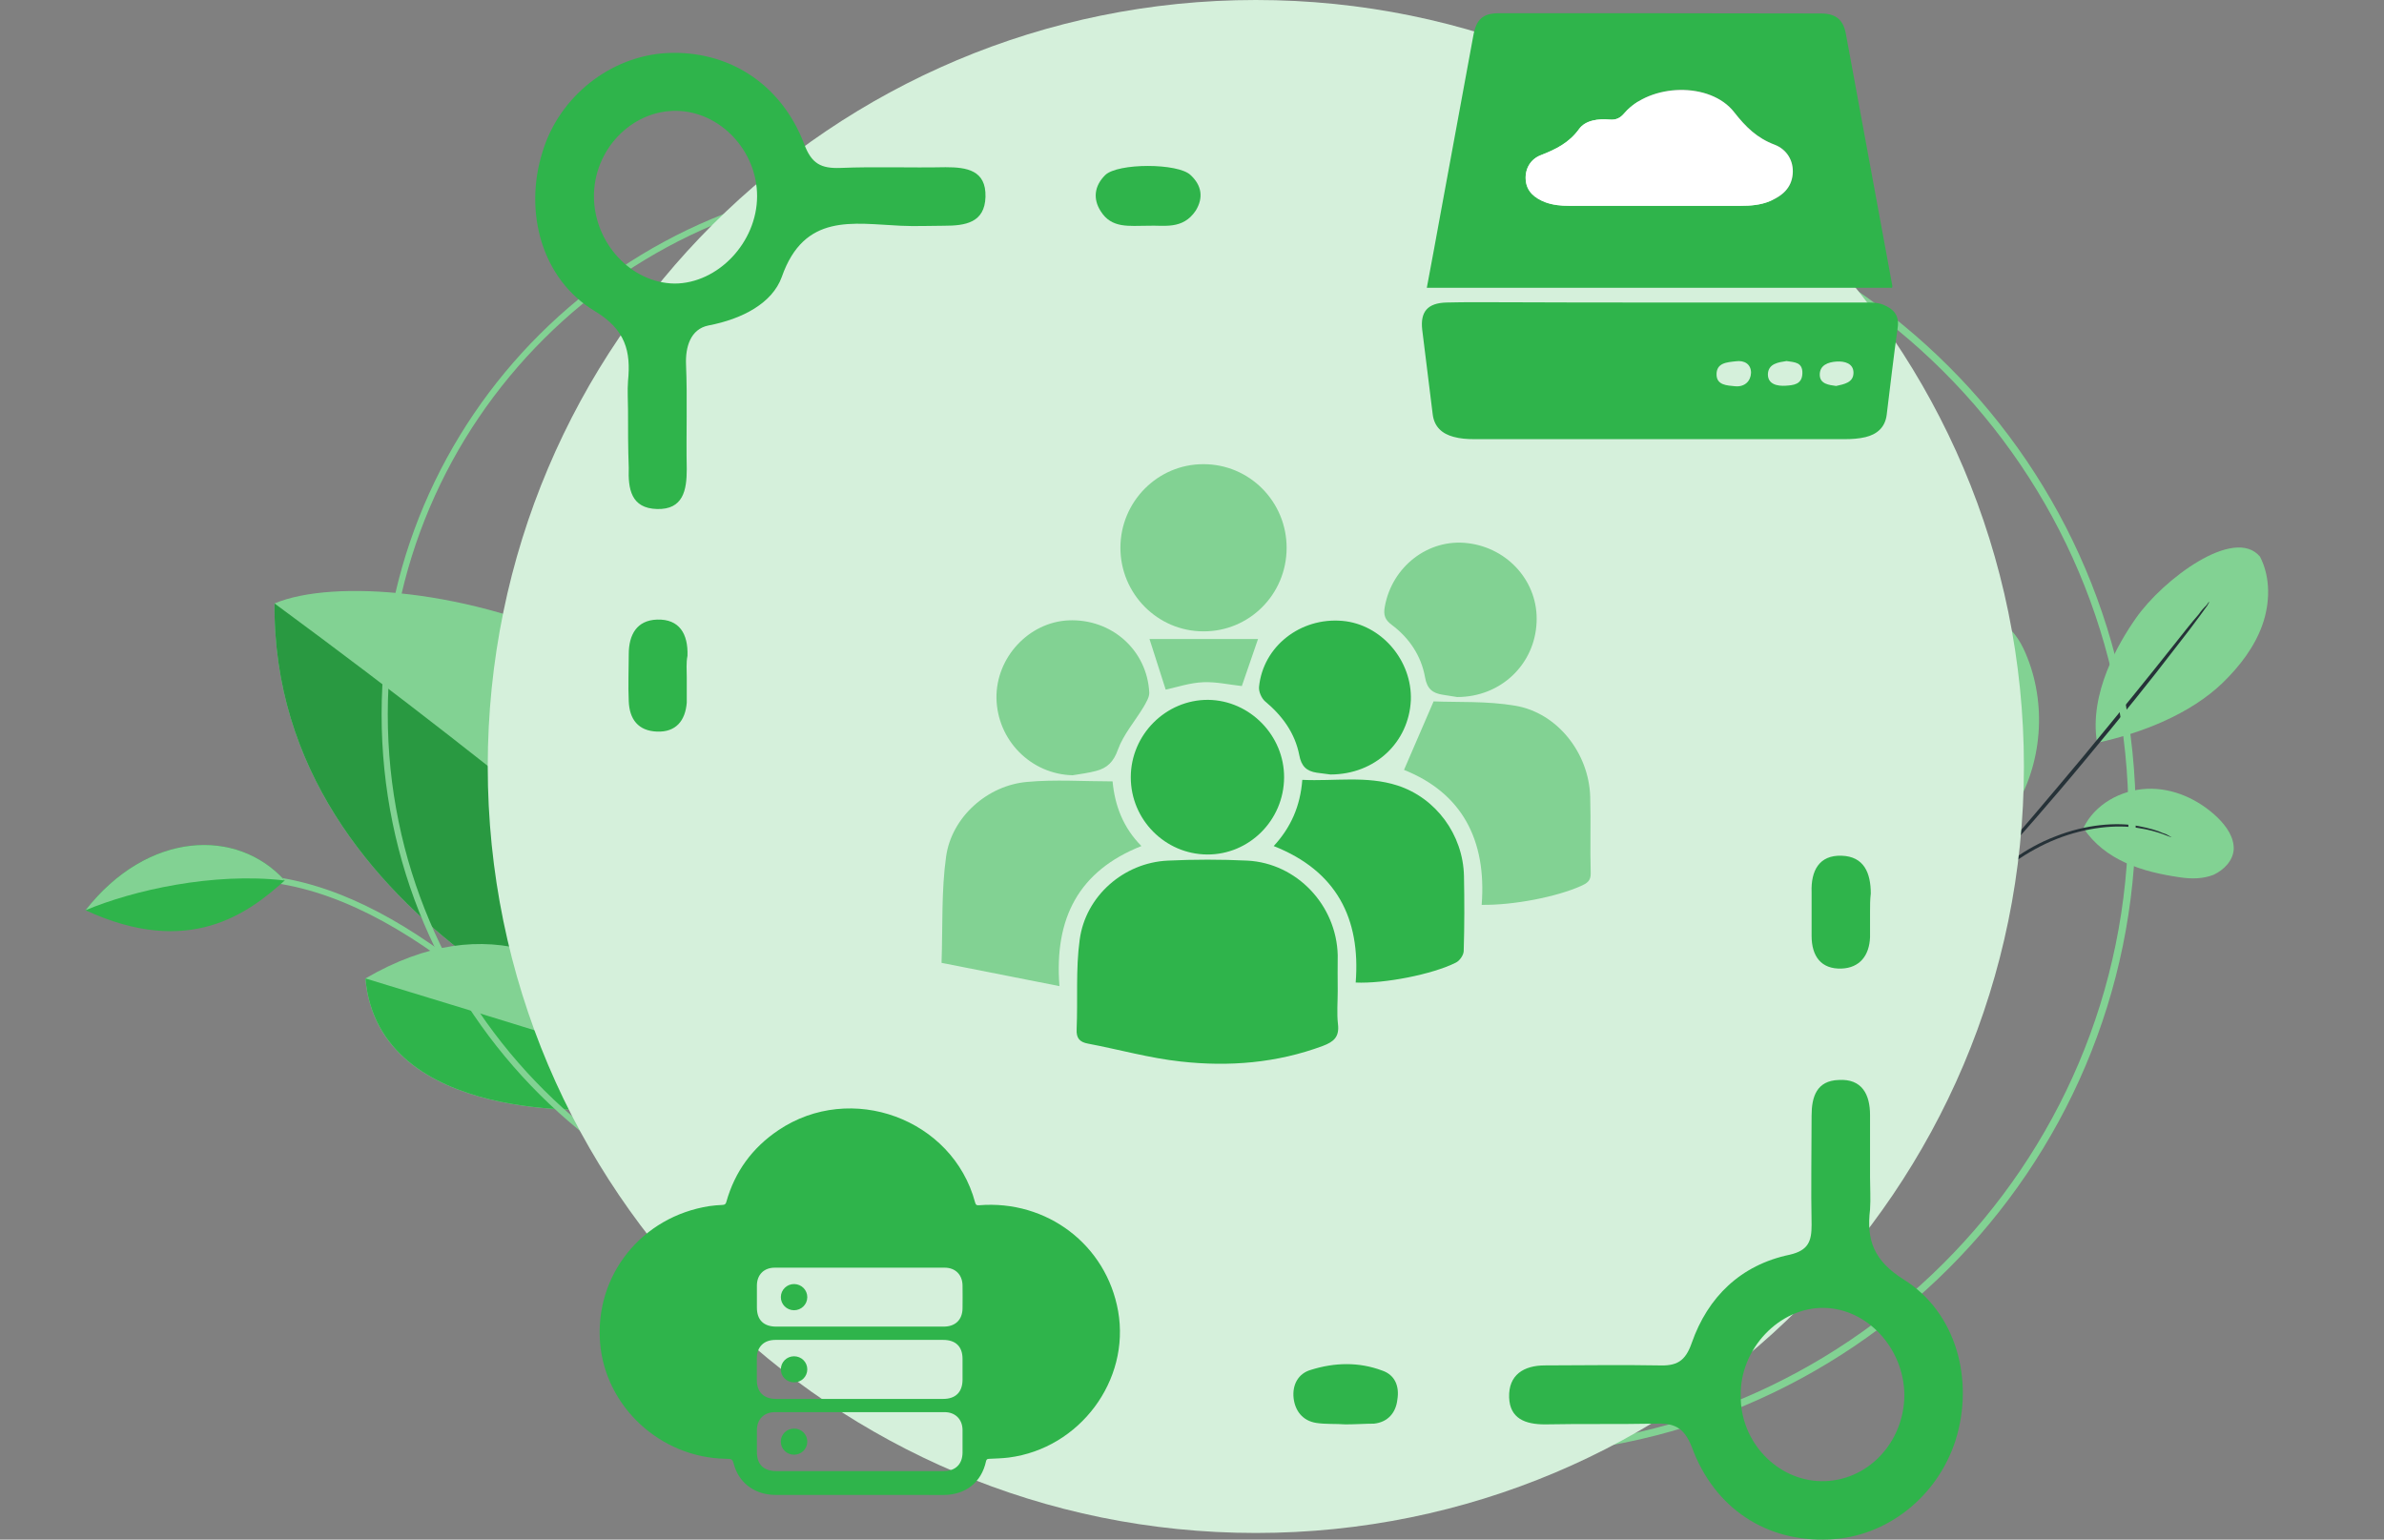
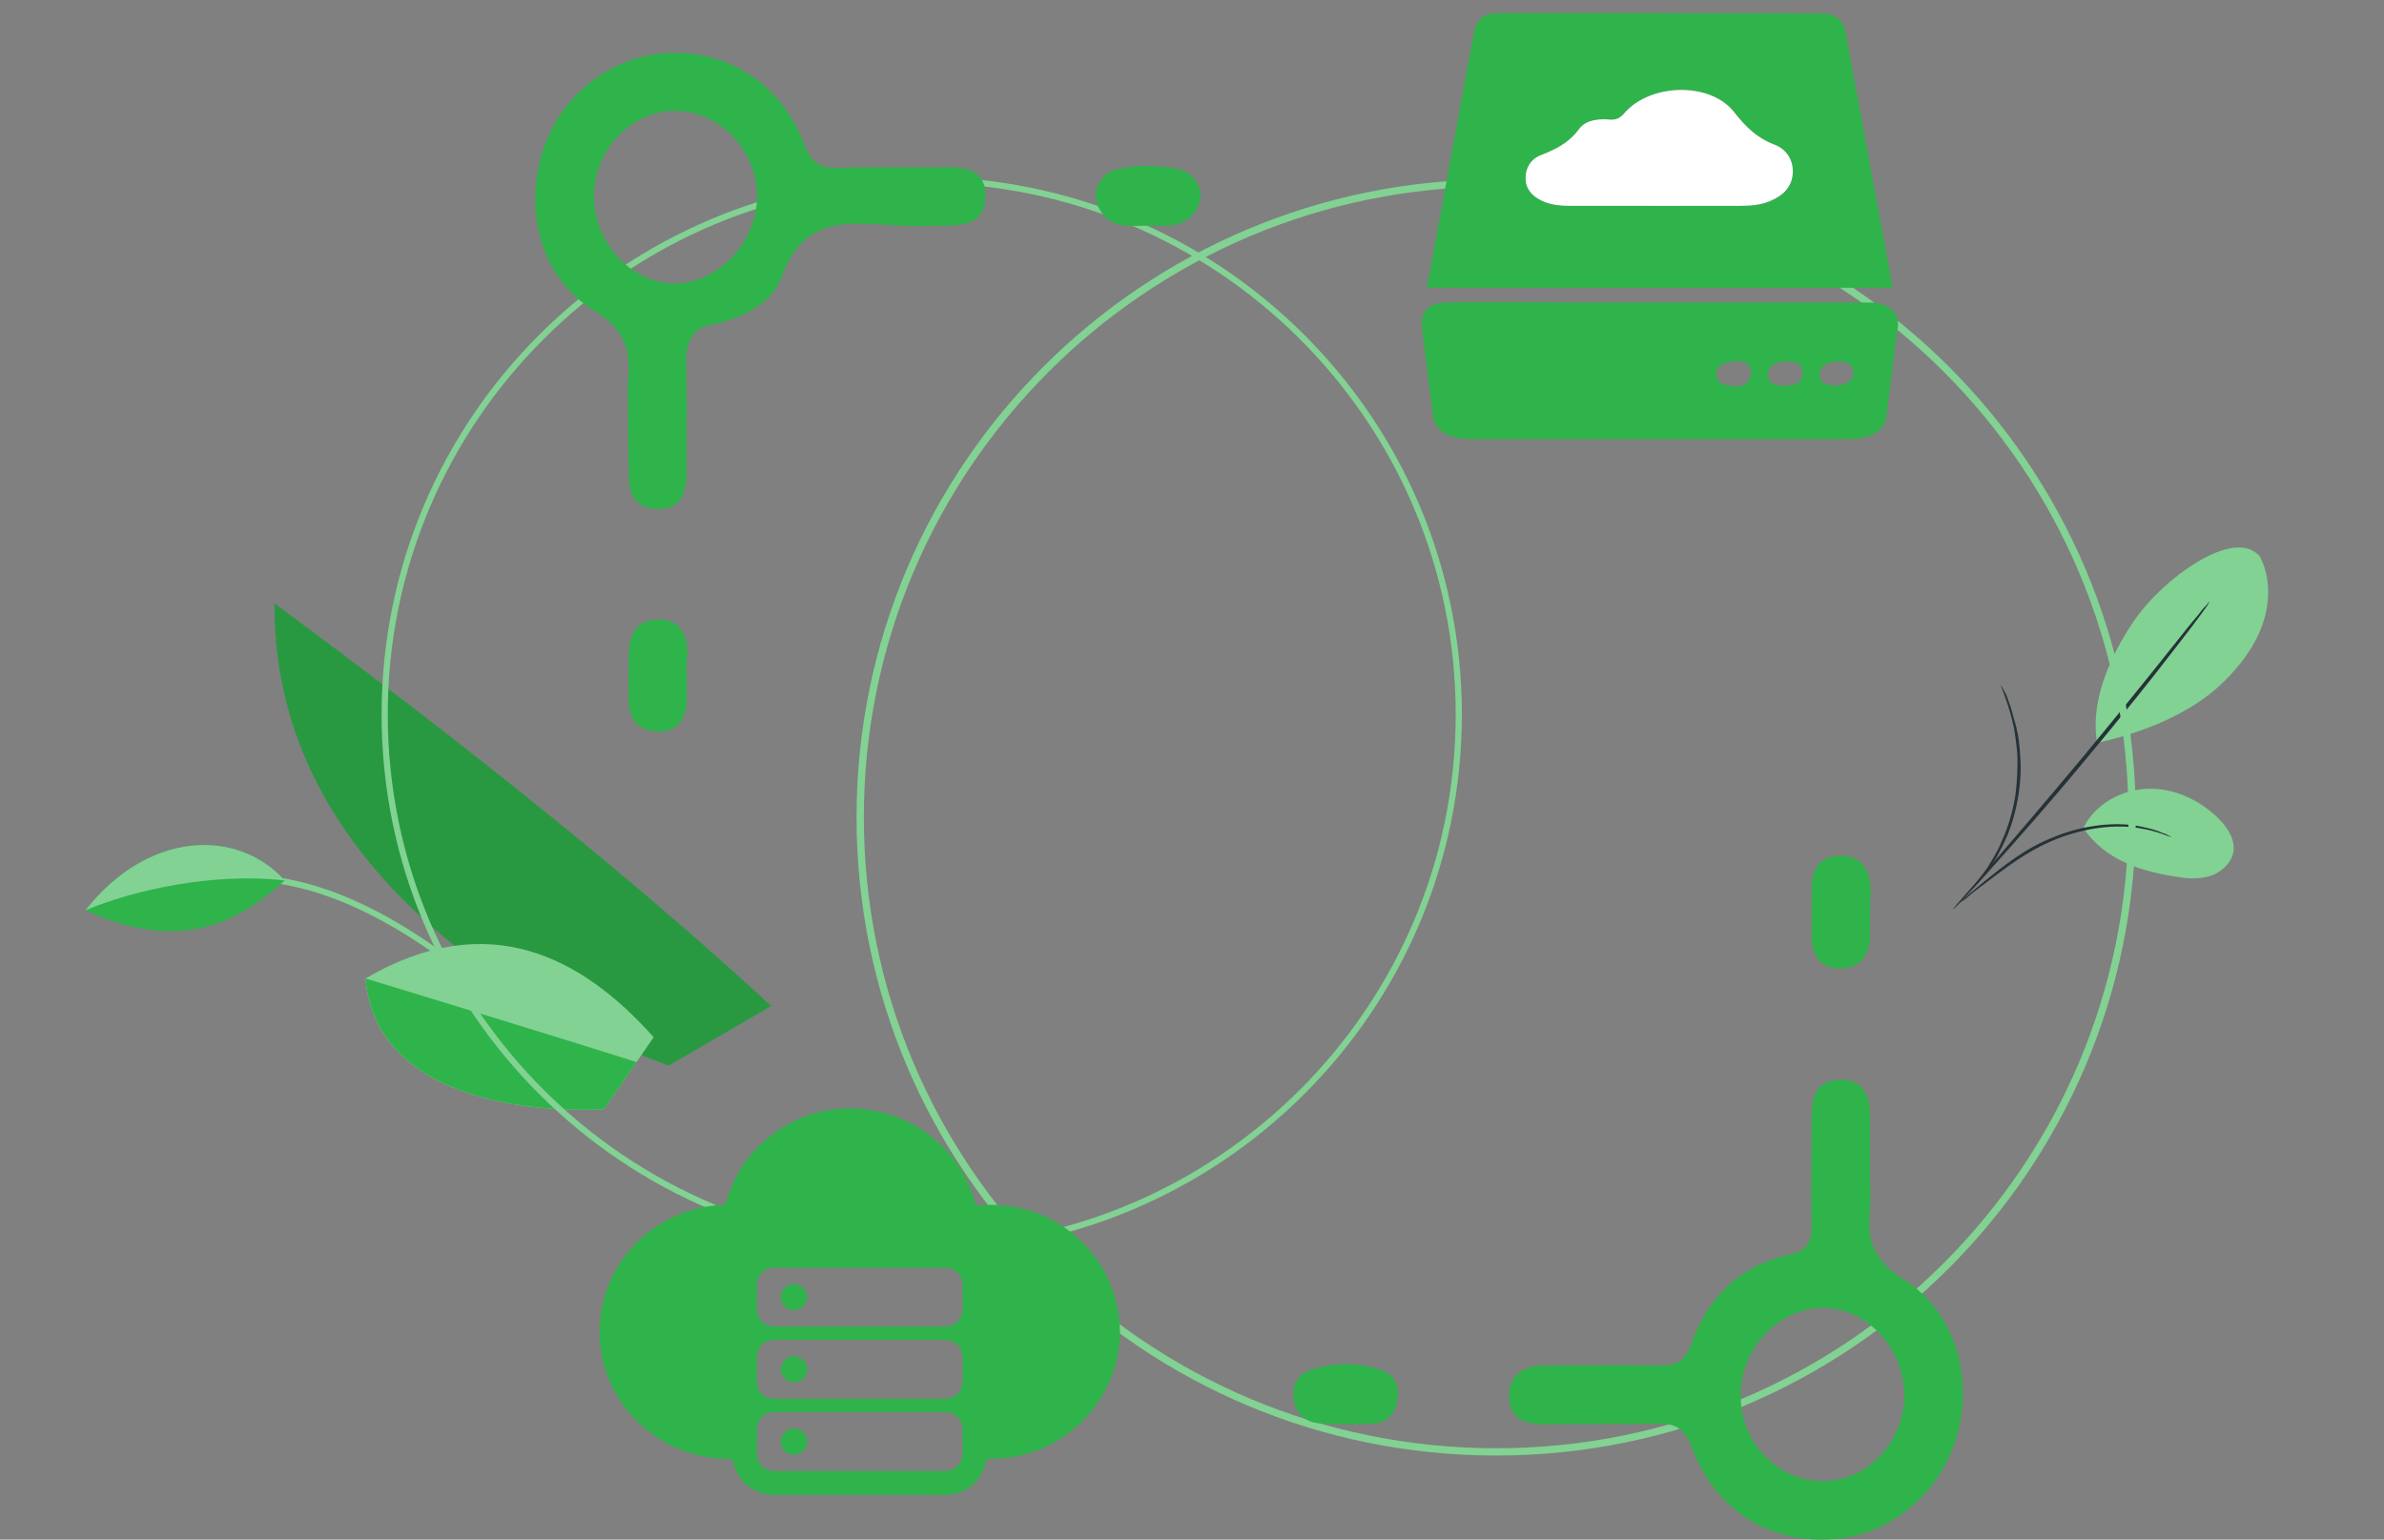
<svg xmlns="http://www.w3.org/2000/svg" width="480" height="310" viewBox="0 0 480 310" fill="none">
  <rect x="0" y="0" width="480" height="310" fill="#808080" stroke="none" />
  <path d="M455.034 112.082C457.212 116.301 457.059 121.492 455.497 125.868C453.935 130.244 450.978 134.116 447.562 137.446C441.026 143.779 431.201 147.627 422.231 149.565C420.559 139.64 426.556 129.456 430.028 124.5C435.44 116.715 449.837 105.866 455.034 112.082Z" fill="#82D293" />
  <path d="M419.466 166.734C421.76 161.953 427.005 159.047 432.303 158.825C437.6 158.603 442.76 161.01 446.536 164.662C448.296 166.4 449.825 168.585 449.742 171.024C449.591 173.342 447.733 175.169 445.714 176.128C443.627 176.965 441.256 177.002 438.994 176.66C431.205 175.55 423.864 173.234 419.466 166.734Z" fill="#82D293" />
  <path d="M394.27 181.968C394.27 181.968 394.812 181.508 395.653 180.723C396.615 179.871 397.944 178.815 399.571 177.435C402.892 174.797 407.529 170.792 413.858 168.403C419.997 165.959 426.283 165.508 430.564 166.328C432.704 166.738 434.411 167.228 435.494 167.745C436.063 167.909 436.51 168.14 436.767 168.316C437.024 168.493 437.214 168.548 437.214 168.548C437.159 168.737 434.79 167.337 430.455 166.707C426.242 166.009 420.145 166.515 414.006 168.959C407.867 171.403 403.285 175.218 399.774 177.802C398.079 179.06 396.628 180.182 395.788 180.967C394.88 181.63 394.27 181.968 394.27 181.968Z" fill="#263238" />
  <path d="M444.816 121.255C444.816 121.255 444.639 121.512 444.409 121.959C444.056 122.474 443.581 123.056 443.052 123.828C441.872 125.439 440.041 127.889 437.79 130.733C433.355 136.541 427.13 144.298 419.942 152.908C412.876 161.45 406.205 168.976 401.377 174.364C398.936 177.152 396.902 179.237 395.532 180.793C394.814 181.511 394.339 182.093 393.919 182.485C393.499 182.878 393.322 183.135 393.255 183.013C393.255 183.013 393.431 182.756 393.729 182.431C394.082 181.916 394.624 181.456 395.275 180.617C396.645 179.06 398.611 176.854 400.93 174.133C405.69 168.623 412.172 161.042 419.36 152.433C426.426 143.89 432.773 136.065 437.275 130.379C439.527 127.536 441.303 125.275 442.673 123.719C443.202 122.947 443.799 122.297 444.219 121.905C444.572 121.39 444.748 121.133 444.816 121.255Z" fill="#263238" />
-   <path d="M405.798 162.496C411.51 152.948 412.103 140.492 407.369 130.508C406.139 127.999 404.082 125.149 401.277 125.266C398.473 125.384 396.601 128.336 395.718 131.059C392.01 142.209 395.887 155.54 405.134 163.023" fill="#82D293" />
  <path d="M402.875 137.939C402.875 137.939 403.213 138.549 403.754 139.526C404.025 140.015 404.241 140.693 404.525 141.493C404.809 142.293 405.092 143.093 405.322 144.083C405.551 145.073 405.97 146.117 406.146 147.297C406.443 148.409 406.563 149.778 406.684 151.148C406.926 153.886 406.923 156.76 406.433 159.904C405.943 163.048 405.127 165.893 404.109 168.372C403.539 169.645 403.023 170.729 402.386 171.88C401.87 172.964 401.219 173.803 400.635 174.765C400.174 175.659 399.455 176.376 398.981 176.958C398.506 177.54 398.031 178.122 397.611 178.515C396.77 179.3 396.418 179.814 396.35 179.692C396.282 179.57 398.018 177.81 400.31 174.466C400.772 173.572 401.423 172.733 401.939 171.649C402.522 170.687 402.97 169.482 403.54 168.208C404.558 165.729 405.374 162.884 405.81 159.93C406.178 156.853 406.303 153.912 406.129 151.296C406.008 149.927 405.833 148.747 405.658 147.567C405.483 146.388 405.185 145.276 404.956 144.286C403.848 140.272 402.753 138.007 402.875 137.939Z" fill="#263238" />
  <path d="M114.046 214.031C114.076 214.015 114.099 213.984 114.13 213.968C114.344 213.741 114.339 213.393 114.112 213.179C95.91 195.59 81.878 185.413 68.635 180.165C61.042 177.165 53.803 175.833 46.507 176.089C38.871 176.363 31.358 178.385 23.552 182.253C23.275 182.396 23.156 182.73 23.299 183.007C23.441 183.284 23.775 183.404 24.052 183.261C55.562 167.624 82.512 184.229 113.326 213.993C113.537 214.176 113.839 214.196 114.046 214.031Z" fill="#82D293" />
  <path d="M57.331 177.285C47.731 166.655 29.762 167.289 17.216 183.278C38.116 192.934 49.992 183.872 57.331 177.285Z" fill="#2FB44B" />
  <path d="M57.331 177.285C42.928 175.596 26.737 179.267 17.216 183.278C29.762 167.289 47.731 166.655 57.331 177.285Z" fill="#82D293" />
-   <path d="M162.495 198.345C166.569 129.804 78.846 111.592 55.273 121.502C54.738 187.928 134.666 214.558 134.666 214.558L162.495 198.345Z" fill="#82D293" />
  <path d="M134.666 214.558C134.666 214.558 54.738 187.928 55.273 121.502C106.744 159.43 138.434 186.931 155.258 202.562L134.666 214.558Z" fill="#299941" />
  <path d="M131.613 208.85C117.25 192.749 98.369 182.559 73.563 197.019C76.233 226.8 121.584 223.347 121.584 223.347L131.613 208.85Z" fill="#82D293" />
  <path d="M121.599 223.339C121.599 223.339 76.247 226.792 73.578 197.011C73.578 197.011 111.086 208.408 128.166 213.859L121.599 223.339Z" fill="#2FB44B" />
  <path d="M301.241 36.108C230.108 36.108 172.459 93.622 172.459 164.59C172.459 235.557 230.108 293.071 301.241 293.071C372.375 293.071 430.024 235.557 430.024 164.59C430.024 93.622 372.375 36.108 301.241 36.108ZM301.241 37.574C371.566 37.574 428.554 94.429 428.554 164.59C428.554 234.751 371.566 291.605 301.241 291.605C230.916 291.605 173.929 234.714 173.929 164.59C173.929 94.465 230.916 37.574 301.241 37.574Z" fill="#82D293" />
  <path d="M185.585 35.589C125.515 35.589 76.832 84.054 76.832 143.854C76.832 203.655 125.515 252.12 185.585 252.12C245.655 252.12 294.338 203.655 294.338 143.854C294.338 84.054 245.655 35.589 185.585 35.589ZM185.585 36.825C244.973 36.825 293.097 84.733 293.097 143.854C293.097 202.976 244.973 250.884 185.585 250.884C126.198 250.884 78.073 202.945 78.073 143.854C78.073 84.764 126.198 36.825 185.585 36.825Z" fill="#82D293" />
-   <path d="M252.851 308.664C338.261 308.664 407.5 239.567 407.5 154.332C407.5 69.097 338.261 0 252.851 0C167.442 0 98.203 69.097 98.203 154.332C98.203 239.567 167.442 308.664 252.851 308.664Z" fill="#D5F0DB" />
  <path d="M126.447 82.557C126.447 80.666 126.301 78.629 126.447 76.737C127.031 70.772 126.009 66.406 119.732 62.623C109.074 56.221 105.425 42.689 109.22 30.612C112.578 19.409 122.944 11.26 134.331 10.678C146.594 10.096 157.251 16.79 161.923 29.012C163.383 32.941 165.281 33.959 169.223 33.813C176.23 33.523 183.238 33.813 190.391 33.668C194.625 33.668 198.567 34.25 198.421 39.634C198.275 44.872 194.333 45.454 190.099 45.454C187.179 45.454 184.26 45.599 181.34 45.454C171.704 45.017 161.923 42.835 157.397 55.785C155.499 61.023 149.514 64.224 142.652 65.533C139.002 66.261 137.981 69.898 138.127 73.391C138.419 80.375 138.127 87.359 138.273 94.489C138.273 98.708 137.543 102.637 132.287 102.491C127.031 102.346 126.447 98.417 126.593 94.198C126.447 90.269 126.447 86.486 126.447 82.557ZM152.434 39.488C152.434 30.321 144.988 22.464 136.229 22.319C127.177 22.173 119.44 30.176 119.586 39.779C119.732 48.946 127.031 56.949 135.791 57.094C144.55 57.094 152.434 48.8 152.434 39.488Z" fill="#2FB44B" />
  <path d="M138.274 136.394C138.274 138.14 138.274 139.741 138.274 141.487C137.982 145.124 136.084 147.452 132.288 147.307C128.492 147.161 126.74 144.833 126.594 141.196C126.448 137.995 126.594 134.939 126.594 131.738C126.594 127.809 128.2 124.899 132.288 124.754C136.814 124.608 138.566 127.664 138.42 132.029C138.128 133.484 138.274 134.939 138.274 136.394Z" fill="#2FB44B" />
  <path d="M231.122 45.454C227.326 45.454 223.822 46.036 221.632 42.544C220.027 40.071 220.318 37.452 222.508 35.269C224.99 32.795 237.254 32.795 239.735 35.269C241.925 37.306 242.363 39.78 240.757 42.399C238.13 46.327 234.334 45.309 231.122 45.454Z" fill="#2FB44B" />
  <path d="M376.518 236.953C376.518 239.152 376.666 241.351 376.518 243.55C375.783 249.708 377.254 253.813 383.285 257.625C393.876 264.222 397.554 277.857 393.729 290.026C390.052 301.461 379.755 309.525 368.281 309.965C355.777 310.551 345.186 303.807 340.626 291.345C339.008 287.24 336.948 286.507 333.124 286.654C325.769 286.8 318.414 286.654 311.059 286.8C307.087 286.8 303.998 285.627 303.851 281.376C303.704 276.831 306.793 274.925 311.059 274.925C318.708 274.925 326.21 274.778 333.859 274.925C337.537 275.071 339.302 274.192 340.626 270.38C343.862 261.143 350.482 254.693 360.337 252.64C364.162 251.76 364.75 249.854 364.75 246.629C364.603 239.298 364.75 231.968 364.75 224.637C364.75 220.826 365.78 217.6 370.193 217.454C374.9 217.16 376.518 220.386 376.518 224.491C376.518 228.596 376.518 232.701 376.518 236.953ZM366.663 298.236C375.93 298.382 383.432 290.465 383.432 280.789C383.285 271.406 375.93 263.489 367.251 263.343C358.278 263.196 350.335 271.553 350.482 280.936C350.335 290.319 357.837 298.089 366.663 298.236Z" fill="#2FB44B" />
  <path d="M376.519 183.587C376.519 185.346 376.519 186.959 376.519 188.718C376.372 192.383 374.46 194.876 370.782 195.022C366.664 195.169 364.751 192.53 364.751 188.425C364.751 185.492 364.751 182.56 364.751 179.628C364.604 175.376 366.222 172.151 370.782 172.298C375.343 172.444 376.667 175.816 376.667 179.921C376.519 181.094 376.519 182.414 376.519 183.587Z" fill="#2FB44B" />
  <path d="M270.902 286.8C268.99 286.654 266.931 286.8 265.018 286.507C262.223 286.067 260.752 284.015 260.458 281.522C260.164 278.883 261.341 276.538 263.989 275.805C268.696 274.339 273.55 274.192 278.258 275.951C280.905 276.831 281.788 279.177 281.347 281.816C281.053 284.455 279.434 286.361 276.639 286.654C274.874 286.654 272.962 286.8 270.902 286.8C270.902 286.8 270.902 286.654 270.902 286.8Z" fill="#2FB44B" />
  <g clip-path="url(#clip0_1016_13530)">
    <path d="M173.026 301.001C167.39 301.001 161.754 301.013 156.118 301.001C152.186 300.988 149.08 298.828 147.913 295.338C147.874 295.234 147.848 295.131 147.821 295.027C147.454 293.747 147.454 293.747 146.052 293.722C132.958 293.489 121.87 283.223 120.821 270.385C119.72 256.797 129.17 244.967 142.841 242.847C143.706 242.718 144.584 242.653 145.449 242.614C145.921 242.601 146.131 242.446 146.249 241.981C147.952 235.93 151.452 231.121 156.708 227.578C171.322 217.726 191.808 225.238 196.329 242.11C196.447 242.563 196.605 242.718 197.116 242.679C210.812 241.554 222.766 250.669 225.125 263.998C227.589 277.961 217.392 291.627 203.132 293.476C201.821 293.644 200.484 293.67 199.147 293.735C198.793 293.747 198.623 293.825 198.531 294.213C197.614 298.466 194.429 301.001 189.986 301.013C184.337 301.013 178.688 301.001 173.026 301.001ZM173.078 269.791C167.416 269.791 161.767 269.791 156.105 269.791C153.811 269.791 152.396 271.187 152.382 273.462C152.369 274.923 152.382 276.397 152.382 277.858C152.382 280.302 153.772 281.672 156.236 281.672C167.455 281.672 178.688 281.672 189.907 281.672C192.397 281.672 193.787 280.302 193.8 277.819C193.813 276.423 193.8 275.014 193.8 273.617C193.8 271.135 192.424 269.791 189.907 269.791C184.297 269.791 178.688 269.791 173.078 269.791ZM173.065 296.204C178.701 296.204 184.337 296.204 189.973 296.204C192.358 296.204 193.774 294.834 193.8 292.493C193.813 290.968 193.813 289.429 193.8 287.904C193.774 285.758 192.332 284.335 190.169 284.335C178.793 284.322 167.416 284.322 156.039 284.335C153.837 284.335 152.409 285.758 152.396 287.942C152.382 289.403 152.396 290.877 152.396 292.338C152.396 294.872 153.746 296.204 156.315 296.204C161.885 296.217 167.481 296.204 173.065 296.204ZM173.039 267.114C178.701 267.114 184.35 267.114 190.012 267.114C192.345 267.114 193.774 265.744 193.8 263.43C193.826 261.904 193.813 260.365 193.8 258.84C193.774 256.681 192.371 255.246 190.195 255.246C178.793 255.233 167.403 255.233 156 255.246C153.811 255.246 152.409 256.668 152.396 258.827C152.382 260.314 152.396 261.801 152.396 263.287C152.396 265.77 153.759 267.114 156.288 267.114C161.859 267.114 167.455 267.114 173.039 267.114Z" fill="#2FB44B" />
    <path d="M162.541 275.712C162.541 277.173 161.374 278.336 159.893 278.336C158.398 278.336 157.219 277.186 157.219 275.725C157.219 274.264 158.398 273.087 159.88 273.087C161.348 273.087 162.541 274.251 162.541 275.712Z" fill="#2FB44B" />
    <path d="M162.54 290.282C162.54 291.743 161.347 292.907 159.866 292.907C158.398 292.907 157.205 291.718 157.205 290.27C157.205 288.809 158.411 287.645 159.879 287.645C161.373 287.645 162.553 288.822 162.54 290.282Z" fill="#2FB44B" />
    <path d="M162.541 261.206C162.528 262.667 161.322 263.83 159.854 263.818C158.386 263.805 157.193 262.615 157.219 261.154C157.232 259.693 158.438 258.53 159.906 258.543C161.388 258.568 162.554 259.745 162.541 261.206Z" fill="#2FB44B" />
  </g>
  <g clip-path="url(#clip1_1016_13530)">
    <path d="M269.34 199.534C269.34 201.747 269.137 204.012 269.391 206.225C269.697 208.798 268.525 209.776 266.335 210.599C257.065 214.047 247.437 214.819 237.759 213.739C231.494 213.07 225.331 211.32 219.065 210.136C217.384 209.827 216.671 209.055 216.773 207.203C217.028 201.233 216.569 195.16 217.384 189.241C218.556 180.389 226.298 173.698 235.111 173.287C240.459 173.029 245.807 173.029 251.156 173.287C261.089 173.801 269.086 182.242 269.34 192.329C269.34 194.696 269.289 197.115 269.34 199.534Z" fill="#2FB44B" />
    <path d="M224.008 157.332C224.466 162.221 226.147 166.647 229.815 170.353C217.233 175.345 212.241 184.815 213.311 198.556C205.212 196.961 197.622 195.468 189.574 193.873C189.829 186.41 189.523 179.359 190.491 172.463C191.612 164.486 198.845 158.104 206.842 157.435C212.445 156.92 218.15 157.332 224.008 157.332Z" fill="#82D293" />
-     <path d="M256.453 170.354C259.917 166.597 261.802 162.325 262.209 157.024C268.678 157.333 275.147 156.149 281.361 158.156C289.155 160.678 294.554 168.089 294.758 176.324C294.86 181.367 294.86 186.411 294.707 191.454C294.707 192.278 293.892 193.462 293.128 193.822C288.442 196.189 278.713 198.094 272.957 197.836C273.976 184.918 269.086 175.346 256.453 170.354Z" fill="#2FB44B" />
    <path d="M298.323 182.19C299.342 169.067 294.299 159.649 282.686 155.017C284.57 150.642 286.455 146.319 288.645 141.224C293.484 141.43 299.393 141.121 305.098 142.099C313.604 143.54 319.921 151.671 320.175 160.421C320.328 165.567 320.124 170.714 320.277 175.809C320.328 177.404 319.462 177.867 318.342 178.382C313.401 180.595 304.69 182.293 298.323 182.19Z" fill="#82D293" />
    <path d="M242.293 127.122C233.074 127.122 225.586 119.557 225.586 110.293C225.586 101.029 233.074 93.464 242.242 93.464C251.564 93.412 259.103 101.029 259.052 110.396C259.001 119.711 251.513 127.174 242.293 127.122Z" fill="#82D293" />
    <path d="M243.057 172.052C234.601 172 227.674 165.052 227.674 156.509C227.674 147.914 234.754 140.864 243.261 140.915C251.665 141.018 258.593 148.12 258.542 156.561C258.491 165.155 251.512 172.103 243.057 172.052Z" fill="#2FB44B" />
    <path d="M215.962 156.098C207.558 155.892 200.783 149.047 200.63 140.555C200.528 132.372 207.15 125.27 215.147 124.91C223.806 124.549 230.938 130.88 231.396 139.423C231.447 140.349 230.785 141.379 230.276 142.305C228.544 145.187 226.201 147.863 225.08 150.951C224.214 153.422 222.89 154.657 220.699 155.223C219.171 155.635 217.541 155.84 215.962 156.098Z" fill="#82D293" />
    <path d="M293.383 140.349C292.822 140.246 291.651 140.092 290.479 139.886C288.442 139.577 287.321 138.702 286.914 136.335C286.15 132.063 283.756 128.46 280.241 125.836C278.866 124.806 278.509 123.88 278.815 122.182C280.241 114.102 287.576 108.389 295.522 109.367C303.723 110.345 309.784 117.292 309.377 125.321C309.02 133.71 302.246 140.349 293.383 140.349Z" fill="#82D293" />
    <path d="M267.864 155.943C267.405 155.891 266.234 155.737 265.113 155.582C263.076 155.274 262.006 154.296 261.598 152.031C260.733 147.605 258.186 144.106 254.722 141.224C254.009 140.606 253.398 139.268 253.499 138.29C254.314 130.159 261.802 124.291 270.258 125.012C278.102 125.681 284.367 132.989 284.062 141.018C283.654 149.407 276.931 155.943 267.864 155.943Z" fill="#2FB44B" />
    <path d="M234.703 138.856C233.685 135.614 232.615 132.269 231.443 128.666C238.626 128.666 245.91 128.666 253.295 128.666C252.175 131.908 251.105 135.048 250.035 138.136C247.59 137.878 244.891 137.261 242.293 137.364C239.644 137.467 237.046 138.342 234.703 138.856Z" fill="#82D293" />
  </g>
  <g clip-path="url(#clip2_1016_13530)">
    <path d="M380.953 57.94C349.677 57.94 318.607 57.94 287.279 57.94C288.257 52.868 289.183 47.642 290.16 42.366C292.32 30.633 294.481 18.901 296.642 7.169C297.207 3.941 298.545 2.661 301.786 2.661C323.442 2.661 344.996 2.661 366.601 2.712C369.636 2.712 371.128 3.993 371.642 6.759C374.78 23.666 377.866 40.624 381.004 57.53C381.004 57.684 381.004 57.889 380.953 57.94ZM333.164 41.443C338.926 41.443 344.636 41.443 350.397 41.443C352.455 41.443 354.512 41.29 356.416 40.47C358.833 39.445 360.685 37.908 360.942 35.091C361.2 32.324 359.708 30.019 357.342 29.148C353.792 27.816 351.529 25.613 349.162 22.59C344.327 16.391 332.238 16.801 327.094 22.744C326.22 23.768 325.397 24.178 324.111 24.076C321.796 23.871 319.224 24.229 317.938 25.971C315.932 28.789 313.257 30.07 310.222 31.248C308.216 32.017 307.033 33.912 307.187 36.166C307.341 38.574 308.987 39.906 311.148 40.726C312.691 41.29 314.286 41.443 315.932 41.443C321.693 41.392 327.403 41.443 333.164 41.443Z" fill="#2FB44B" />
    <path d="M333.936 60.912C347.722 60.912 361.508 60.912 375.294 60.912C376.58 60.912 377.866 60.861 379.101 61.322C381.261 62.193 382.445 63.473 382.084 65.984C381.261 71.824 380.593 77.665 379.873 83.505C379.564 86.067 377.918 87.45 375.603 88.013C374.317 88.321 372.877 88.423 371.539 88.423C346.59 88.423 321.693 88.423 296.744 88.423C295.407 88.423 293.967 88.321 292.681 87.962C290.366 87.347 288.771 85.964 288.462 83.403C287.794 77.716 287.022 72.08 286.353 66.394C285.942 62.756 287.434 61.014 291.24 60.912C295.253 60.809 299.316 60.861 303.329 60.861C313.565 60.912 323.751 60.912 333.936 60.912ZM359.708 72.695C358.062 72.951 356.055 73.207 355.953 75.308C355.901 77.409 357.907 77.767 359.502 77.665C361.045 77.562 362.846 77.46 362.897 75.154C362.949 72.9 361.302 72.951 359.708 72.695ZM349.471 72.746C347.671 72.951 345.562 73.054 345.613 75.462C345.664 77.562 347.722 77.613 349.317 77.767C351.271 77.972 352.506 76.742 352.558 75.052C352.558 73.361 351.271 72.49 349.471 72.746ZM369.687 77.716C371.282 77.357 373.185 77.05 373.185 75.052C373.185 73.156 371.385 72.695 369.79 72.798C368.093 72.9 366.344 73.515 366.395 75.513C366.447 77.306 368.195 77.511 369.687 77.716Z" fill="#2FB44B" />
    <path d="M333.165 41.443C327.404 41.443 321.694 41.443 315.932 41.443C314.286 41.443 312.692 41.29 311.148 40.726C309.039 39.906 307.342 38.574 307.187 36.166C307.033 33.912 308.216 32.017 310.222 31.248C313.257 30.07 315.932 28.738 317.939 25.971C319.225 24.178 321.797 23.871 324.111 24.076C325.449 24.178 326.221 23.768 327.095 22.744C332.239 16.801 344.328 16.391 349.163 22.59C351.53 25.613 353.793 27.816 357.343 29.148C359.709 30.07 361.201 32.324 360.943 35.091C360.686 37.857 358.834 39.445 356.417 40.47C354.513 41.29 352.456 41.443 350.398 41.443C344.637 41.443 338.927 41.443 333.165 41.443Z" fill="white" />
  </g>
  <defs>
    <clipPath id="clip0_1016_13530">
      <rect width="104.762" height="77.831" fill="white" transform="translate(120.73 223.182)" />
    </clipPath>
    <clipPath id="clip1_1016_13530">
-       <rect width="130.703" height="120.738" fill="white" transform="translate(189.576 93.464)" />
-     </clipPath>
+       </clipPath>
    <clipPath id="clip2_1016_13530">
      <rect width="95.783" height="85.814" fill="white" transform="translate(286.354 2.661)" />
    </clipPath>
  </defs>
</svg>